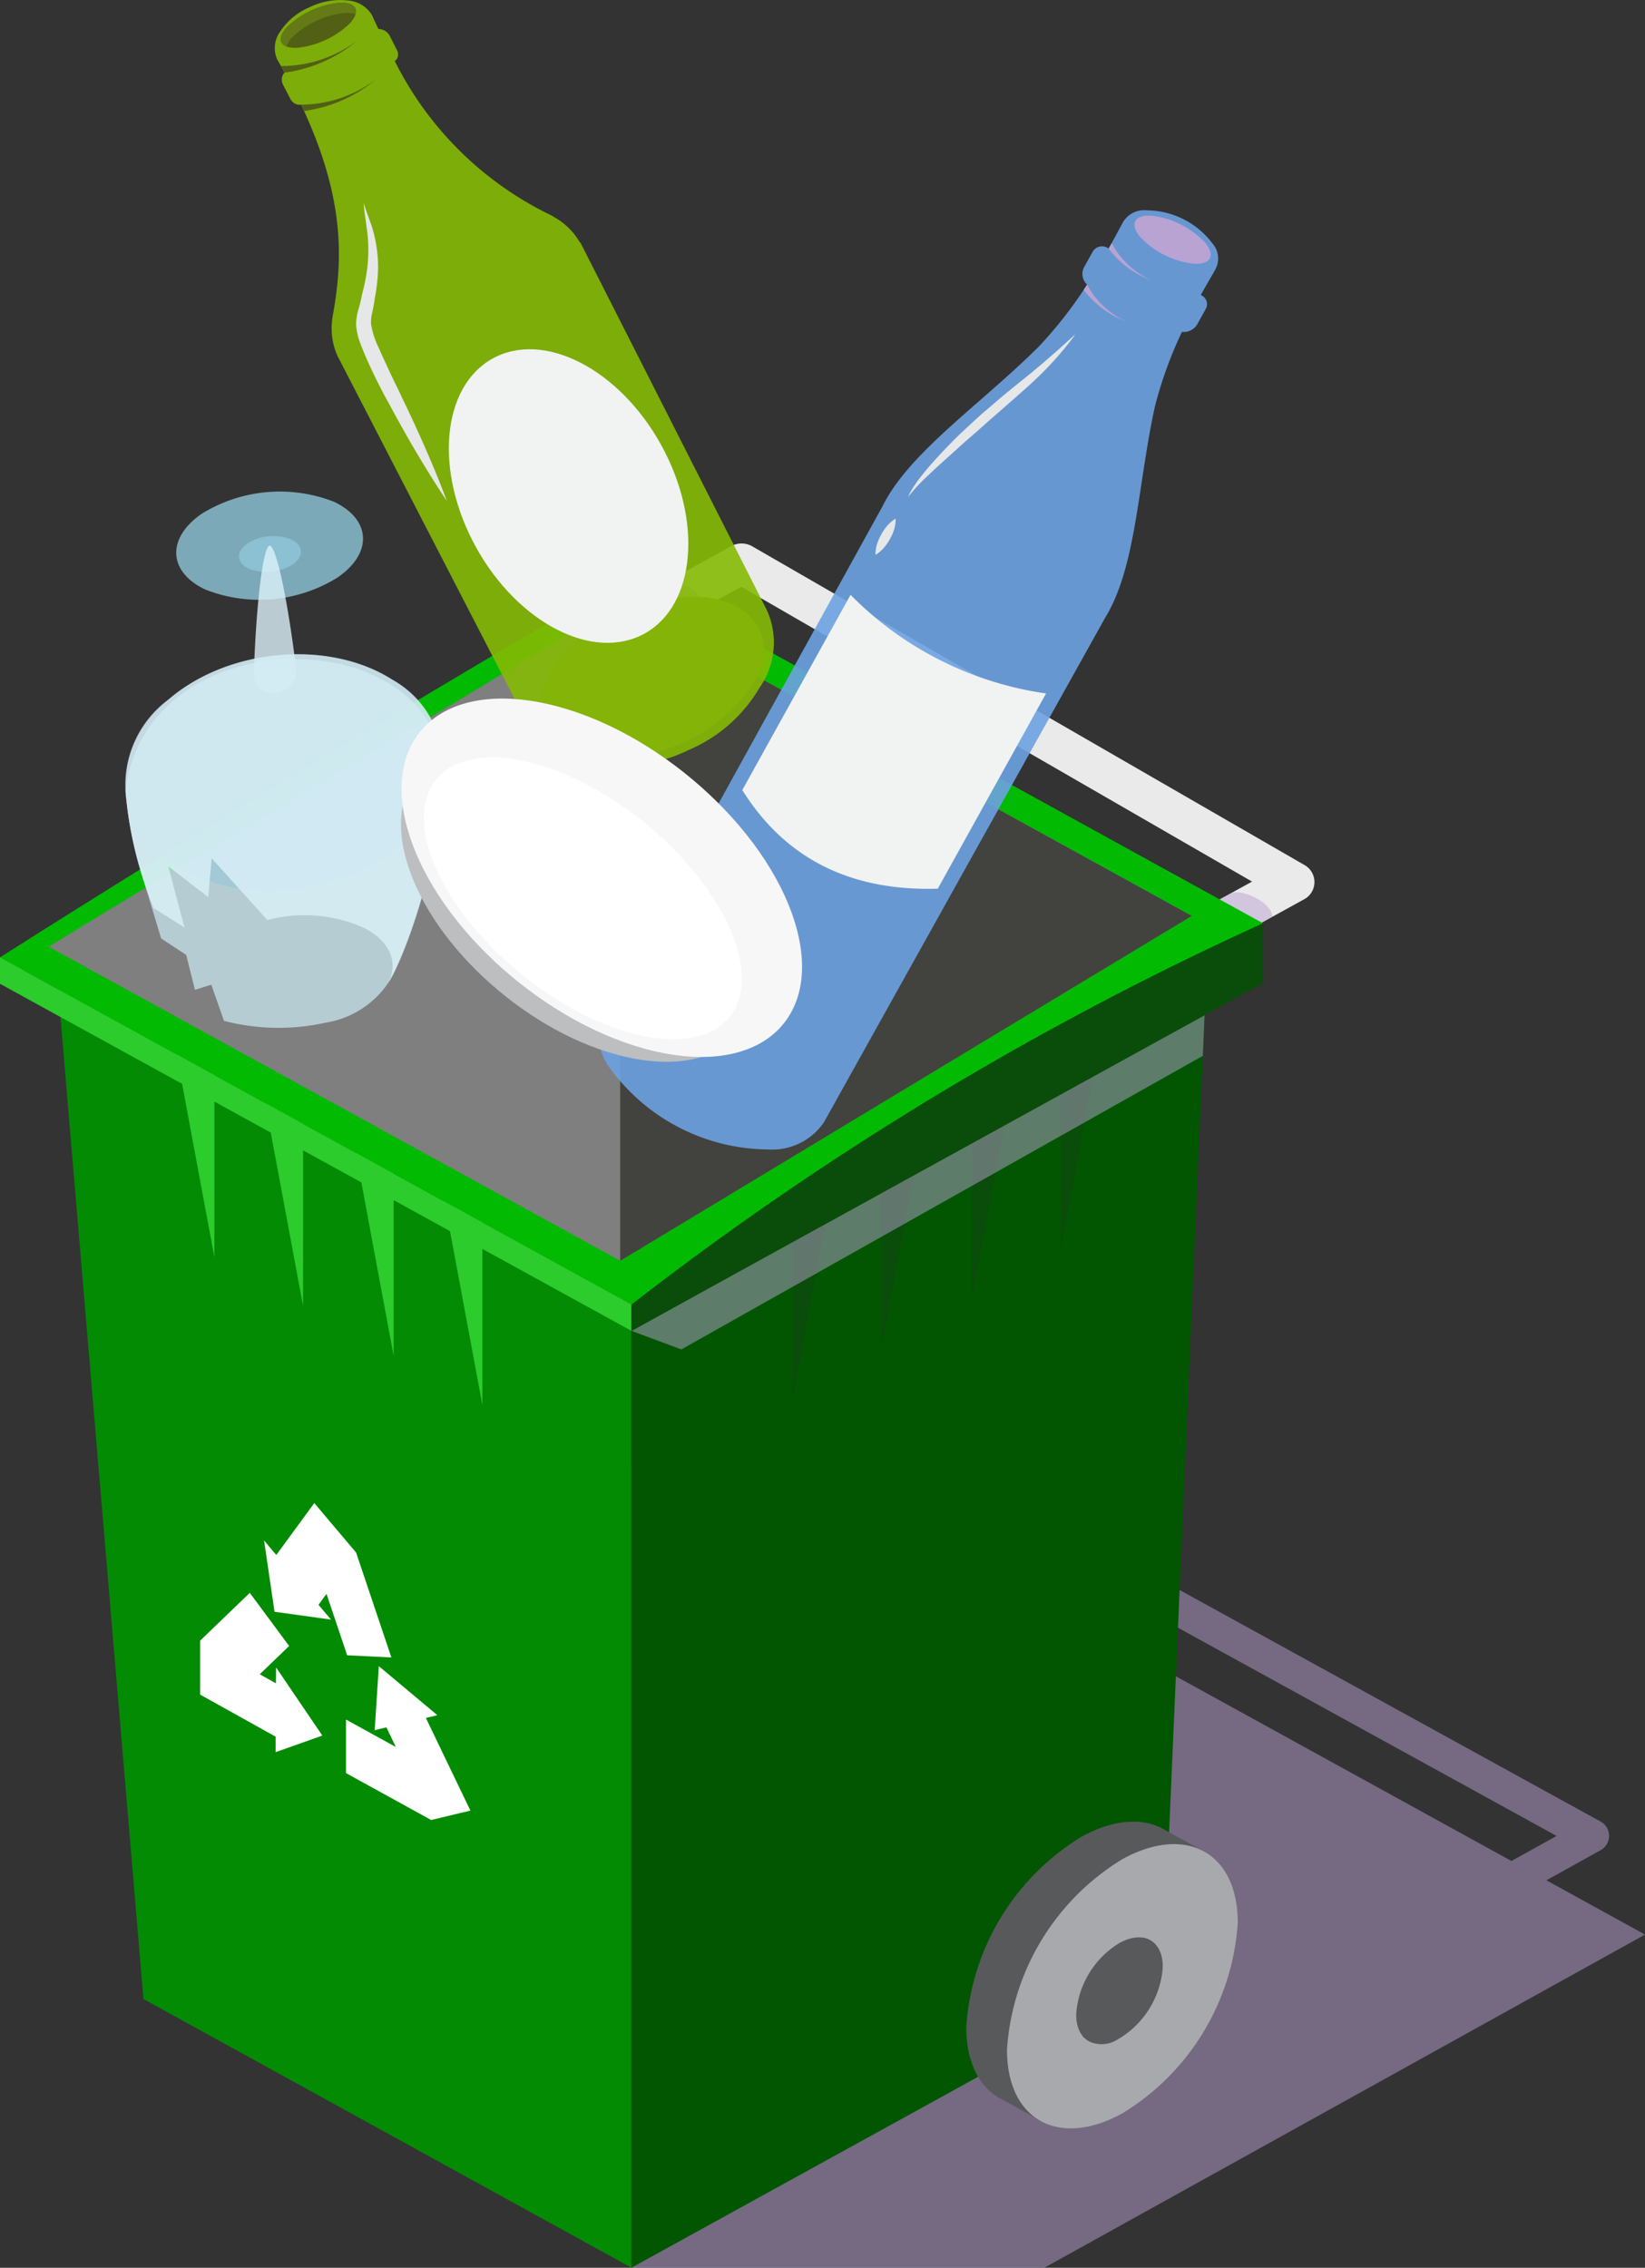
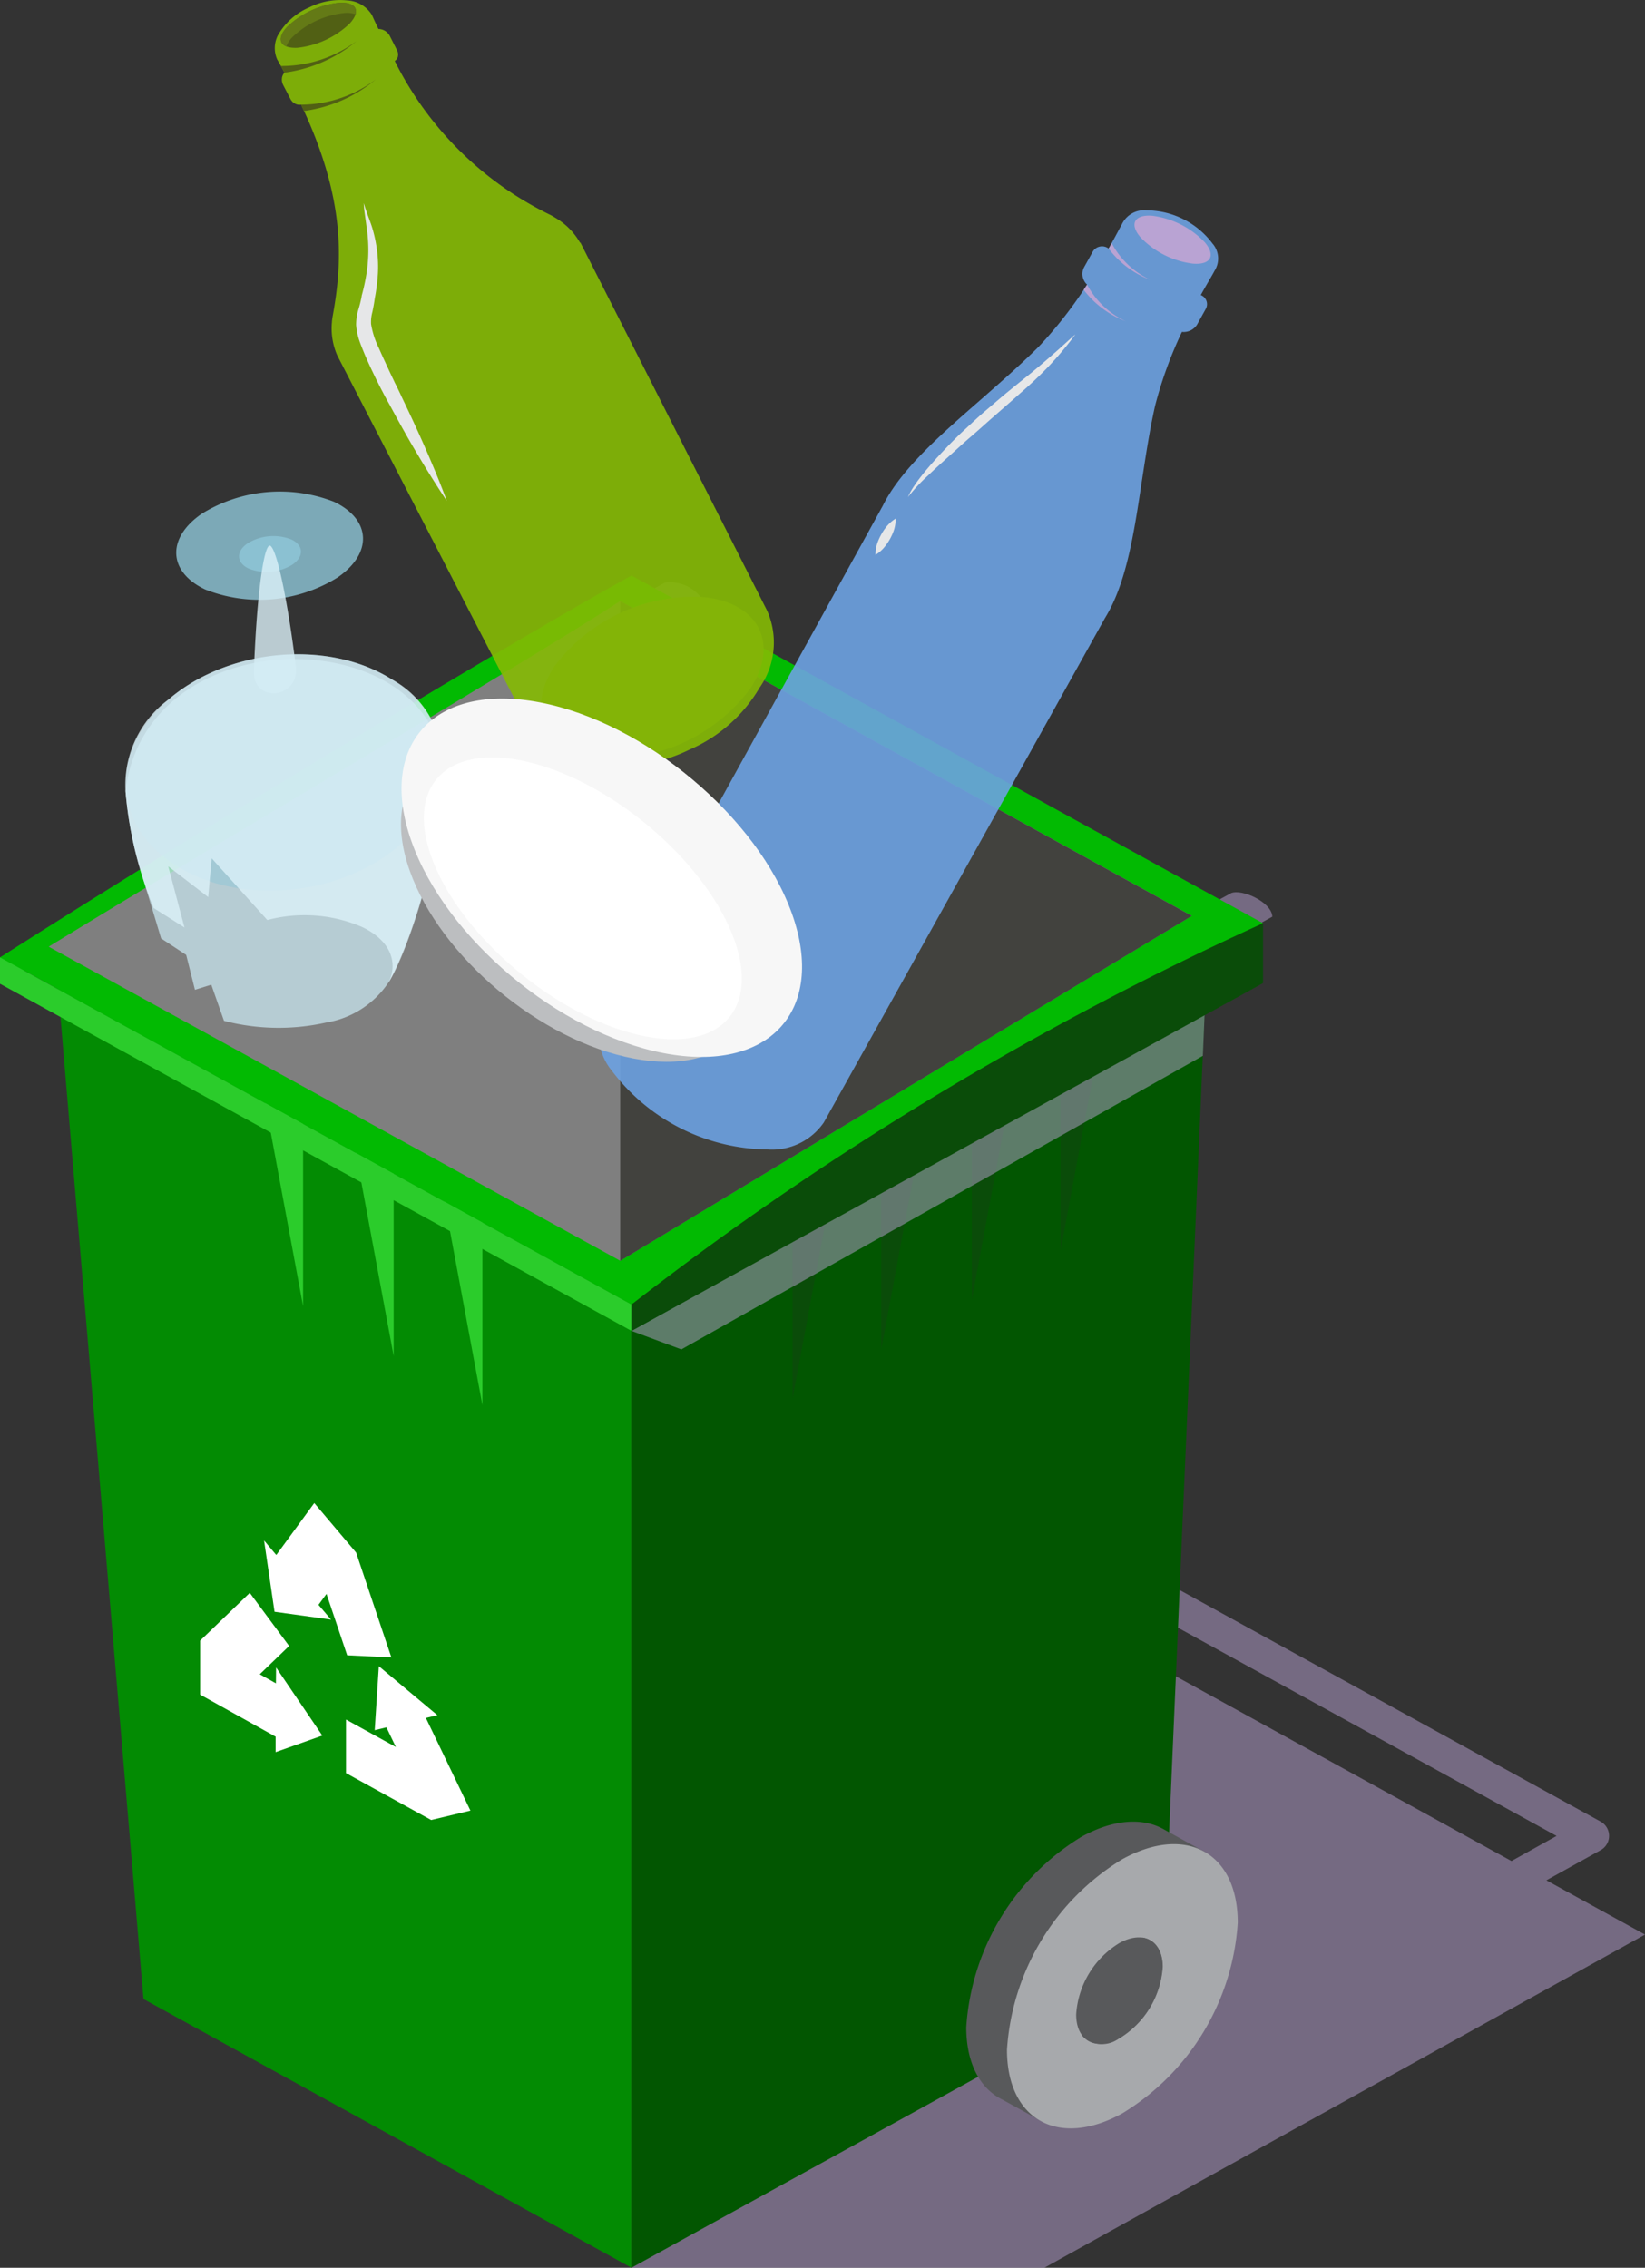
<svg xmlns="http://www.w3.org/2000/svg" width="90.607" height="124.916" viewBox="0 0 90.607 124.916">
  <rect x="0" y="0" width="90.607" height="124.916" fill="#333333" stroke="none" />
  <g id="グループ_628" data-name="グループ 628" transform="translate(-2467.08 -851.364)">
    <g id="グループ_622" data-name="グループ 622">
      <path id="パス_670" data-name="パス 670" d="M2552.255,954.937l2.97-1.65a.9.9,0,0,0,0-1.595l-26-14.3a.988.988,0,0,0-1.318.338.9.9,0,0,0,.354,1.258l24.557,13.505-2.486,1.382-39.487-21.736v4.941l-8.978-4.941V976.28H2524.6l33.088-18.353Z" fill="#b9a3d3" opacity="0.5" style="mix-blend-mode: multiply;isolation: isolate" />
      <g id="グループ_617" data-name="グループ 617">
-         <path id="パス_671" data-name="パス 671" d="M2531.808,904.637a1.165,1.165,0,0,1-1.006-.551,1.081,1.081,0,0,1,.424-1.51l4.819-2.651-28.138-16.24-5.974,3.307a1.192,1.192,0,0,1-1.581-.4,1.081,1.081,0,0,1,.421-1.509l6.571-3.632a1.192,1.192,0,0,1,1.175.009l30.4,17.546a1.077,1.077,0,0,1-.018,1.9l-6.516,3.586A1.177,1.177,0,0,1,2531.808,904.637Z" fill="#eaeaea" />
-       </g>
+         </g>
      <path id="パス_672" data-name="パス 672" d="M2537.16,901.858c-.03-.8-1.67-1.542-2.267-1.3l-.826.452,2.4,1.23Z" fill="#b9a3d3" opacity="0.5" style="mix-blend-mode: multiply;isolation: isolate" />
      <path id="パス_673" data-name="パス 673" d="M2505.973,884.757a2.159,2.159,0,0,0-2.268-1.3l-.825.454,2.4,1.229Z" fill="#b9a3d3" opacity="0.5" style="mix-blend-mode: multiply;isolation: isolate" />
      <path id="パス_674" data-name="パス 674" d="M2470.194,904.829l4.789,56.648,26.879,14.8,0-54.008Z" fill="#038b03" />
      <path id="パス_675" data-name="パス 675" d="M2533.534,904.829l-2.4,55.324-29.277,16.126,0-54.008Z" fill="#025601" />
      <g id="グループ_618" data-name="グループ 618">
        <path id="パス_676" data-name="パス 676" d="M2533.488,953.4l-2.3-1.268h0c-1.149-.655-2.755-.574-4.528.4a13.291,13.291,0,0,0-6.357,10.5c0,2.006.771,3.392,2,3.991v0l2.12,1.17.616-1.005a7.025,7.025,0,0,0,1.62-.662,13.289,13.289,0,0,0,6.353-10.5,6.3,6.3,0,0,0-.183-1.558Z" fill="#58595b" />
        <path id="パス_677" data-name="パス 677" d="M2528.9,953.773a13.294,13.294,0,0,0-6.355,10.5c0,3.868,2.847,5.434,6.355,3.5a13.291,13.291,0,0,0,6.356-10.5C2535.256,953.407,2532.409,951.84,2528.9,953.773Z" fill="#a7a9ac" />
        <path id="パス_678" data-name="パス 678" d="M2528.74,958.391c1.315-.723,2.385-.137,2.385,1.315a4.986,4.986,0,0,1-2.385,3.935c-1.319.724-2.384.138-2.384-1.313A4.98,4.98,0,0,1,2528.74,958.391Z" fill="#58595b" />
        <path id="パス_679" data-name="パス 679" d="M2529.98,958.087a1.841,1.841,0,0,1,.349,1.178,4.988,4.988,0,0,1-2.381,3.936,2.1,2.1,0,0,1-1.256.3,1.527,1.527,0,0,0,2.034.136,4.987,4.987,0,0,0,2.382-3.938C2531.108,958.755,2530.658,958.178,2529.98,958.087Z" fill="#58595b" style="mix-blend-mode: multiply;isolation: isolate" />
      </g>
      <g id="グループ_619" data-name="グループ 619">
        <path id="パス_680" data-name="パス 680" d="M2510.735,917.4V928.4l2.28-12.244Z" fill="#0a4c09" />
        <path id="パス_681" data-name="パス 681" d="M2515.619,914.7v10.992l2.28-12.243Z" fill="#0a4c09" />
        <path id="パス_682" data-name="パス 682" d="M2520.61,911.952v10.992l2.281-12.244Z" fill="#0a4c09" />
        <path id="パス_683" data-name="パス 683" d="M2525.5,909.25v10.994L2527.775,908Z" fill="#0a4c09" />
      </g>
      <g id="グループ_620" data-name="グループ 620">
        <path id="パス_684" data-name="パス 684" d="M2493.651,917.77v10.994l-2.28-12.245Z" fill="#2bcc2b" />
        <path id="パス_685" data-name="パス 685" d="M2488.763,915.069v10.993l-2.277-12.242Z" fill="#2bcc2b" />
        <path id="パス_686" data-name="パス 686" d="M2483.774,912.317v10.994l-2.28-12.245Z" fill="#2bcc2b" />
-         <path id="パス_687" data-name="パス 687" d="M2478.888,909.618v10.994l-2.281-12.244Z" fill="#2bcc2b" />
      </g>
      <path id="パス_688" data-name="パス 688" d="M2536.649,902.222l-34.786-19.156c-5.877,3.231-23.011,13.534-34.783,21.034v1.455l1.322-.728,33.461,18.393Z" fill="#02ba02" />
      <path id="パス_689" data-name="パス 689" d="M2532.724,901.81l-31.484-17.337c-4.8,3.141-20.379,12.242-31.48,19.037l31.48,17.3Z" fill="#7f7f7f" />
      <path id="パス_690" data-name="パス 690" d="M2467.08,904.1v1.454l34.782,19.12V923.22Z" fill="#2bcc2b" />
      <path id="パス_691" data-name="パス 691" d="M2501.863,924.674l2.747,1.02,28.724-16.172.1-2.388Z" fill="#b9a3d3" opacity="0.5" style="mix-blend-mode: multiply;isolation: isolate" />
      <path id="パス_692" data-name="パス 692" d="M2501.863,923.22v1.454l34.786-19.157v-3.3A174.581,174.581,0,0,0,2501.863,923.22Z" fill="#0a4c09" />
      <g id="グループ_621" data-name="グループ 621">
        <path id="パス_693" data-name="パス 693" d="M2490.537,945.994l.633-.152-3.224-2.7-.227,3.526.645-.156.519,1.083-2.746-1.513v2.95l4.672,2.573.021.011,2.16-.518Z" fill="#fff" />
        <path id="パス_694" data-name="パス 694" d="M2485.064,939.161l1.138,3.381,2.435.12-1.933-5.749.005-.008-.018-.02v-.006h0l-2.3-2.721-2.093,2.861-.672-.8.576,3.926,3.112.432-.692-.814Z" fill="#fff" />
        <path id="パス_695" data-name="パス 695" d="M2482.278,944.088l-.89-.5,1.617-1.558-2.167-2.926-2.734,2.632v2.973l4.157,2.316,0,.853,2.573-.913-2.547-3.753Z" fill="#fff" />
      </g>
      <path id="パス_696" data-name="パス 696" d="M2501.24,884.473v36.342l31.484-19Z" fill="#42423e" />
    </g>
    <g id="グループ_624" data-name="グループ 624">
      <path id="パス_697" data-name="パス 697" d="M2529.972,877.871c.214-1.378.424-2.8.73-4.151a22.568,22.568,0,0,1,1.478-4.073.873.873,0,0,0,.838-.408l.467-.843a.537.537,0,0,0-.266-.779c.2-.366.385-.68.535-.94.1-.165.177-.311.244-.431a1.25,1.25,0,0,0-.134-1.468,4.564,4.564,0,0,0-3.622-1.828,1.358,1.358,0,0,0-1.367.764c-.061.111-.133.241-.213.394-.141.264-.314.585-.516.95a.594.594,0,0,0-.892.194l-.468.842a.8.8,0,0,0,.172.949,23.33,23.33,0,0,1-2.679,3.431c-1.006,1-2.115,1.971-3.191,2.915-2.259,1.974-4.393,3.841-5.38,5.827l-15.349,27.833-.034.053a3.127,3.127,0,0,0,.465,3.253,10.871,10.871,0,0,0,8.571,4.325,3.457,3.457,0,0,0,3.079-1.465l.036-.057,15.472-27.759C2529.12,883.5,2529.537,880.766,2529.972,877.871Z" fill="#6da2e2" opacity="0.9" />
      <path id="パス_698" data-name="パス 698" d="M2533.438,864.709a4.835,4.835,0,0,0-2.894-1.461c-.977-.077-1.271.453-.653,1.178a4.8,4.8,0,0,0,2.894,1.46C2533.767,865.968,2534.06,865.438,2533.438,864.709Z" fill="#b9a3d3" style="mix-blend-mode: multiply;isolation: isolate" />
-       <path id="パス_699" data-name="パス 699" d="M2513.929,884.129l-5.963,10.754c2.418,3.86,6.063,5.576,10.768,5.432l5.963-10.753A18.858,18.858,0,0,1,2513.929,884.129Z" fill="#f1f2f2" />
      <path id="パス_700" data-name="パス 700" d="M2528.146,865.058a5.13,5.13,0,0,0,2.292,1.72,4.636,4.636,0,0,1-2.126-2.02Z" fill="#b9a3d3" style="mix-blend-mode: multiply;isolation: isolate" />
      <path id="パス_701" data-name="パス 701" d="M2526.77,867.33a5.26,5.26,0,0,0,2.313,1.73,4.631,4.631,0,0,1-2.125-2.017Z" fill="#b9a3d3" style="mix-blend-mode: multiply;isolation: isolate" />
      <g id="グループ_623" data-name="グループ 623">
        <path id="パス_702" data-name="パス 702" d="M2525.107,870.856c-.4.356-.808.7-1.223,1.046l-.627.505-.624.507c-.42.342-.827.7-1.239,1.048s-.8.721-1.2,1.089-.773.747-1.145,1.141-.732.792-1.074,1.209c-.164.21-.337.422-.484.645a3.785,3.785,0,0,0-.4.7,9.5,9.5,0,0,1,1.088-1.172c.382-.369.783-.731,1.181-1.087s.791-.722,1.2-1.072.8-.708,1.207-1.064l1.212-1.061c.4-.358.809-.706,1.2-1.087a18,18,0,0,0,2.134-2.42C2525.9,870.136,2525.515,870.508,2525.107,870.856Z" fill="#e6e7e8" />
        <path id="パス_703" data-name="パス 703" d="M2516.412,879.931a2.039,2.039,0,0,0-.468.4,2.879,2.879,0,0,0-.326.478,2.815,2.815,0,0,0-.231.526,1.811,1.811,0,0,0-.083.593,1.937,1.937,0,0,0,.469-.4,2.982,2.982,0,0,0,.557-1A1.973,1.973,0,0,0,2516.412,879.931Z" fill="#e6e7e8" />
        <path id="パス_704" data-name="パス 704" d="M2506.826,897.22a11.2,11.2,0,0,0-.919,1.215c-.279.423-.534.854-.779,1.294s-.47.877-.68,1.338a10.894,10.894,0,0,0-.536,1.41,11.609,11.609,0,0,0,.922-1.216q.417-.639.777-1.288c.245-.441.47-.886.682-1.344A11.265,11.265,0,0,0,2506.826,897.22Z" fill="#e6e7e8" />
      </g>
    </g>
    <g id="グループ_625" data-name="グループ 625">
      <path id="パス_705" data-name="パス 705" d="M2505.867,884.258a9.549,9.549,0,0,0-8.279,3.857c-1.576,2.449-.431,4.684,2.561,5a9.558,9.558,0,0,0,8.279-3.856C2510.009,886.813,2508.863,884.573,2505.867,884.258Z" fill="#737f28" />
      <path id="パス_706" data-name="パス 706" d="M2499.031,864.723l-.007,0a3.742,3.742,0,0,0-1.34-1.354h0a.152.152,0,0,1-.036-.023c-.077-.044-.153-.092-.231-.133a18.683,18.683,0,0,1-8.594-8.489.388.388,0,0,0,.167-.227.513.513,0,0,0-.037-.357l-.4-.789a.71.71,0,0,0-.381-.343.746.746,0,0,0-.248-.048c-.116-.242-.235-.49-.347-.75a1.691,1.691,0,0,0-1.351-.821,3.792,3.792,0,0,0-2.115.384,3.6,3.6,0,0,0-1.613,1.353,1.542,1.542,0,0,0-.148,1.518c.142.242.273.483.4.719a.626.626,0,0,0-.125.221.656.656,0,0,0,.056.47l.4.771a.591.591,0,0,0,.3.273.473.473,0,0,0,.282.028c2.454,5.178,2.3,8.611,1.734,11.691-.014.084-.022.172-.035.257a.056.056,0,0,1,0,.04h0a3.7,3.7,0,0,0,.3,1.84l0,0,.006.012h0l10.426,20.192a4.743,4.743,0,0,0,3.787,2.3,8.751,8.751,0,0,0,5.173-.8,8.273,8.273,0,0,0,3.855-3.4,4.334,4.334,0,0,0,.422-4.262l-10.277-20.262h0Z" fill="#85ba04" opacity="0.9" />
      <path id="パス_707" data-name="パス 707" d="M2485.762,851.517a4.883,4.883,0,0,0-2.875,1.338c-.629.685-.37,1.191.584,1.141a4.936,4.936,0,0,0,2.874-1.339C2486.974,851.971,2486.714,851.464,2485.762,851.517Z" fill="#516014" />
      <path id="パス_708" data-name="パス 708" d="M2483.176,853.419a4.853,4.853,0,0,1,2.874-1.338,1.458,1.458,0,0,1,.611.07c.12-.41-.2-.672-.9-.634a4.883,4.883,0,0,0-2.875,1.338c-.462.5-.443.906-.03,1.068A1.382,1.382,0,0,1,2483.176,853.419Z" fill="#647a16" style="mix-blend-mode: multiply;isolation: isolate" />
      <path id="パス_709" data-name="パス 709" d="M2487.114,862.551c.124.423.291.831.435,1.255a7.444,7.444,0,0,1,.292,1.311,6.954,6.954,0,0,1,.052,1.351,10.429,10.429,0,0,1-.173,1.343l.005-.027c-.034.264-.083.529-.138.78a2.093,2.093,0,0,0-.068.651,4.663,4.663,0,0,0,.428,1.323c.2.46.42.922.632,1.386l.166.345.078.168.086.167c.113.232.226.466.333.7.445.925.877,1.855,1.289,2.8s.806,1.89,1.159,2.853c-.575-.86-1.122-1.741-1.648-2.625s-1.026-1.788-1.514-2.694c-.126-.221-.251-.45-.369-.68l-.087-.166-.092-.18-.175-.347c-.224-.463-.447-.929-.649-1.41-.1-.245-.2-.485-.289-.743a3.621,3.621,0,0,1-.172-.852,2.975,2.975,0,0,1,.129-.856,6.572,6.572,0,0,0,.176-.718l0-.016v-.01a11.008,11.008,0,0,0,.27-1.244,8.343,8.343,0,0,0,0-2.552C2487.22,863.428,2487.133,862.993,2487.114,862.551Z" fill="#e6e7e8" />
      <path id="パス_710" data-name="パス 710" d="M2483.653,857.129a6.844,6.844,0,0,0,4.128-1.393,7.749,7.749,0,0,1-3.964,1.742C2483.762,857.356,2483.709,857.238,2483.653,857.129Z" fill="#516014" />
      <path id="パス_711" data-name="パス 711" d="M2482.549,855a6.9,6.9,0,0,0,4.171-1.373,7.8,7.8,0,0,1-3.97,1.738C2482.7,855.245,2482.606,855.113,2482.549,855Z" fill="#516014" />
-       <path id="パス_712" data-name="パス 712" d="M2494.458,870.988c-2.923,1.362-3.524,5.912-1.349,10.162s6.308,6.6,9.231,5.237,3.519-5.912,1.343-10.163S2497.377,869.629,2494.458,870.988Z" fill="#f1f2f2" />
    </g>
    <g id="グループ_626" data-name="グループ 626">
      <path id="パス_713" data-name="パス 713" d="M2479.418,907.595l-.7-1.99-.9.281-.482-1.923-1.382-.908-1.1-3.653a20.956,20.956,0,0,1-.862-4.465c1.141-9.442,16.463-9.386,17.466-1.562.177,2.139-.93,8.187-2.937,12.043a5.136,5.136,0,0,1-3.5,2.277A11.942,11.942,0,0,1,2479.418,907.595Z" fill="#c4e0e8" opacity="0.8" />
      <path id="パス_714" data-name="パス 714" d="M2478.382,883.835a8.151,8.151,0,0,0,7.278-.652c1.955-1.33,1.874-3.2-.18-4.178a8.183,8.183,0,0,0-7.278.652C2476.248,880.994,2476.328,882.864,2478.382,883.835Z" fill="#8fc7d8" opacity="0.8" />
      <path id="パス_715" data-name="パス 715" d="M2480.775,882.682a2.7,2.7,0,0,0,2.411-.216c.65-.443.623-1.065-.06-1.387a2.707,2.707,0,0,0-2.41.216C2480.068,881.736,2480.094,882.358,2480.775,882.682Z" fill="#8fc7d8" opacity="0.8" />
      <path id="パス_716" data-name="パス 716" d="M2481.832,881.508c-.32.516-.641,3.312-.766,6.82-.062,1.8,2.528,1.526,2.309-.256-.423-3.439-.98-6.13-1.34-6.582-.017-.022-.032-.036-.044-.053a.091.091,0,0,0-.058-.016.1.1,0,0,0-.061.026C2481.86,881.467,2481.849,881.483,2481.832,881.508Z" fill="#dcf1f9" opacity="0.8" />
      <path id="パス_717" data-name="パス 717" d="M2476.761,899.038c3.508,2.221,9.021,1.727,12.314-1.1s3.121-6.924-.394-9.143-9.023-1.725-12.314,1.1S2473.249,896.821,2476.761,899.038Z" fill="#8fc7d8" opacity="0.5" />
      <path id="パス_718" data-name="パス 718" d="M2474.033,895.352a21.6,21.6,0,0,0,1.509,6.03l1.7,1.073-.894-3.369,2.2,1.693.192-2.135,3.064,3.4a8.016,8.016,0,0,1,5.211.379c1.507.71,2,1.874,1.5,2.993h.013c1.234-2.067,3.141-8.4,2.927-11.625a5.352,5.352,0,0,0-2.785-5c-3.5-2.22-9.021-1.726-12.307,1.1A5.852,5.852,0,0,0,2474.033,895.352Z" fill="#dcf1f9" opacity="0.8" />
    </g>
    <g id="グループ_627" data-name="グループ 627">
      <path id="パス_719" data-name="パス 719" d="M2508.217,902.887c-1.676-4.725-7.181-9.35-12.311-10.329s-7.931,2.055-6.253,6.782,7.186,9.352,12.311,10.329S2509.89,907.611,2508.217,902.887Z" fill="#bcbec0" />
      <path id="パス_720" data-name="パス 720" d="M2510.711,901.718c-1.892-5.338-8.115-10.561-13.905-11.667s-8.953,2.321-7.062,7.66,8.114,10.557,13.9,11.666S2512.6,907.053,2510.711,901.718Z" fill="#f7f7f7" />
      <path id="パス_721" data-name="パス 721" d="M2507.39,902.772c-1.687-4.156-6.722-8.384-11.257-9.445s-6.842,1.444-5.158,5.595,6.72,8.382,11.257,9.445S2509.073,906.923,2507.39,902.772Z" fill="#fff" />
    </g>
  </g>
</svg>